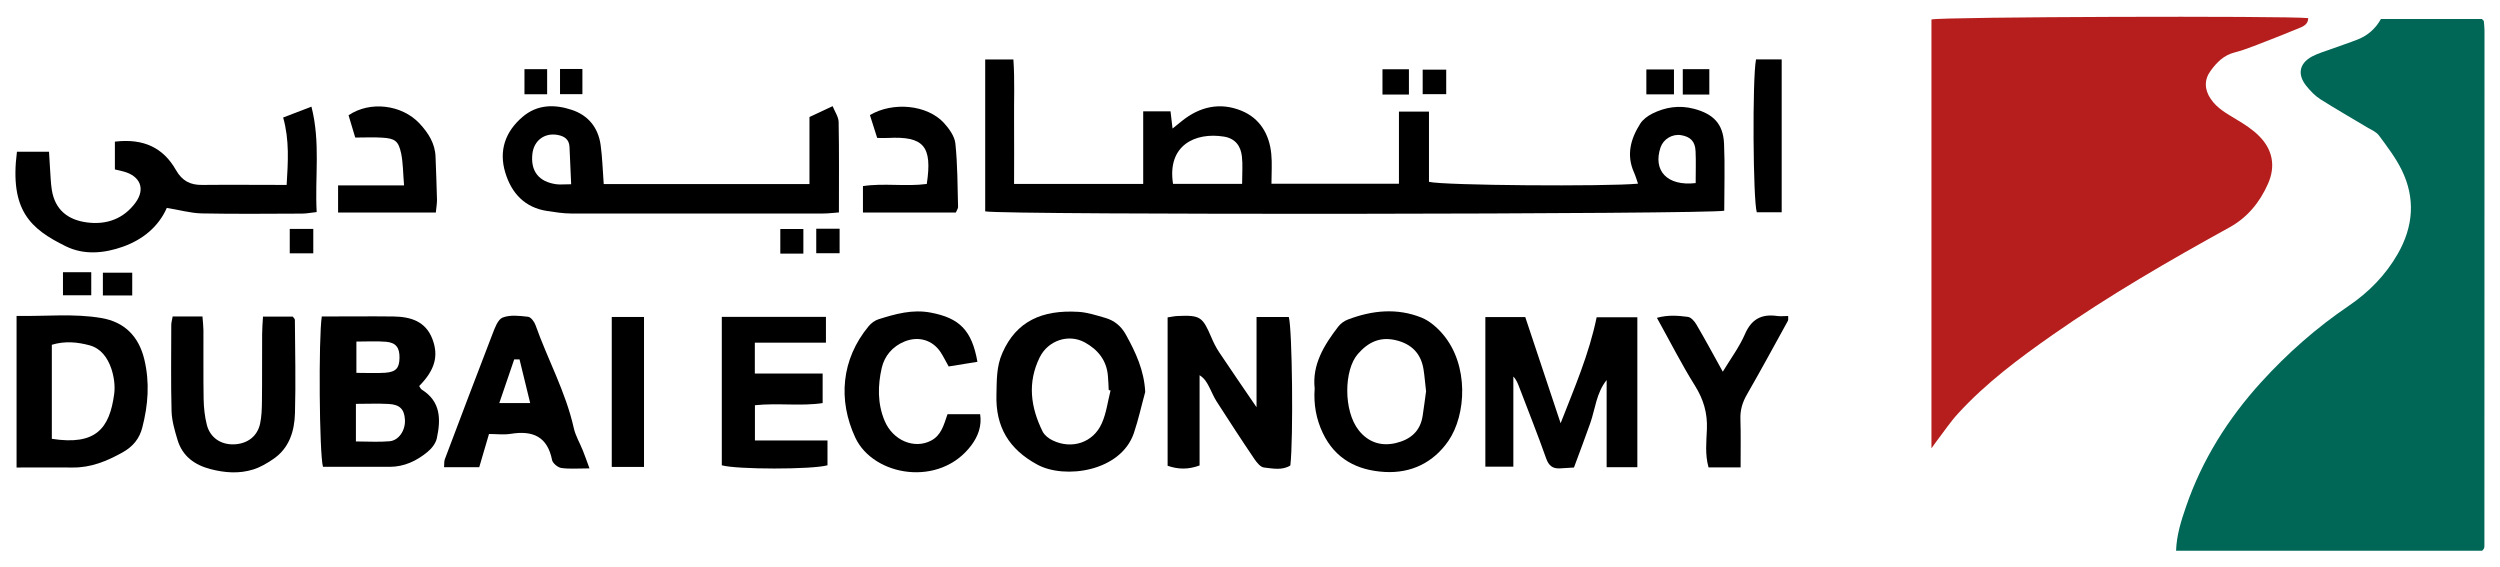
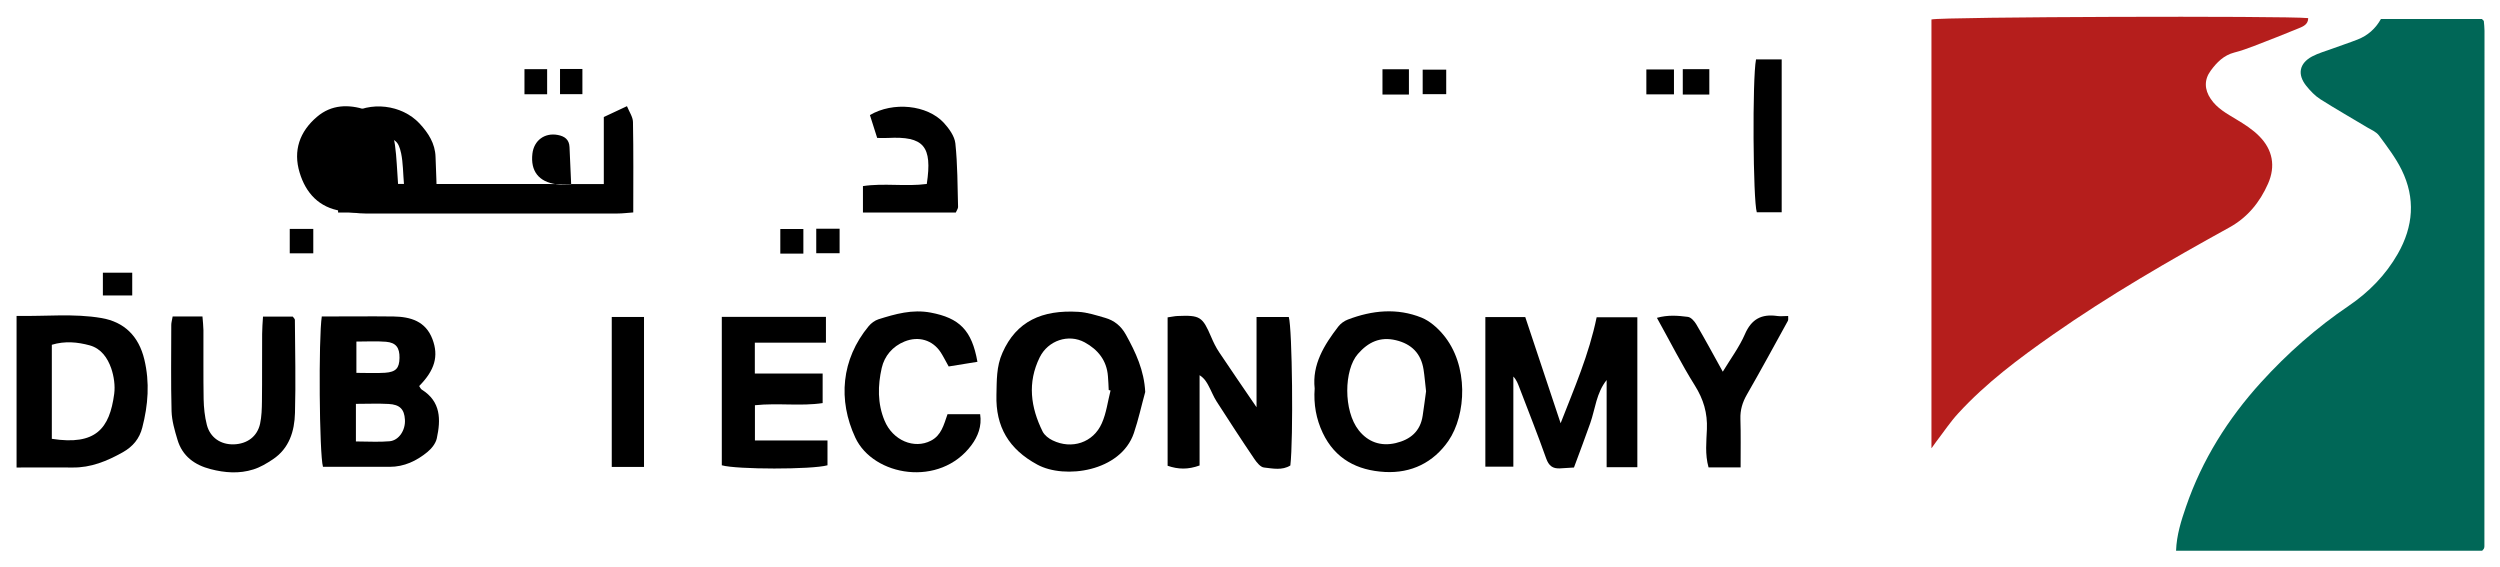
<svg xmlns="http://www.w3.org/2000/svg" id="Layer_1" viewBox="0 0 258.07 58.58">
  <defs>
    <style>
      .cls-1 {
        fill: #b51e1c;
      }

      .cls-2 {
        fill: #006757;
      }
    </style>
  </defs>
  <path class="cls-1" d="M199.38,46.26V2.01c.97-.28,36.53-.39,38.89-.14,0,.63-.49.85-.93,1.03-1.55.64-3.11,1.25-4.67,1.85-.66.25-1.34.5-2.02.67-1.09.28-1.82,1.02-2.44,1.87-.69.93-.66,1.95,0,2.92.65.97,1.64,1.51,2.62,2.1.85.51,1.72,1.06,2.41,1.77,1.36,1.38,1.68,3.07.89,4.87-.85,1.93-2.13,3.5-4,4.53-6.24,3.44-12.4,7-18.25,11.09-3.47,2.43-6.86,4.96-9.74,8.1-.82.89-1.49,1.91-2.23,2.87-.14.19-.28.39-.51.71Z" />
  <path class="cls-2" d="M256.22,56.85h-31.59c.06-1.63.53-3.1,1.03-4.55,1.66-4.83,4.32-9.06,7.74-12.83,2.72-2.99,5.72-5.64,9.07-7.91,2.06-1.4,3.8-3.17,5.05-5.36,1.61-2.82,1.84-5.73.4-8.66-.62-1.26-1.5-2.41-2.34-3.55-.28-.38-.8-.59-1.22-.84-1.61-.97-3.25-1.9-4.84-2.91-.55-.35-1.03-.86-1.45-1.38-.94-1.18-.72-2.32.6-3.03.66-.35,1.4-.55,2.1-.81.86-.32,1.74-.6,2.6-.94,1.05-.41,1.85-1.12,2.41-2.12h10.42c.06.06.09.09.12.12.03.03.08.06.08.09.03.33.07.67.07,1,0,17.74,0,35.48-.01,53.22,0,.08-.02.17-.05.24-.04.07-.1.13-.17.21Z" />
-   <path d="M118.01,18.98v-7.49h2.82c.07.6.13,1.12.21,1.78.35-.28.65-.52.94-.76,1.86-1.51,3.97-1.98,6.17-1.08,1.89.77,2.88,2.41,3.08,4.44.1.99.02,1.99.02,3.1h13.16v-7.45h3.1v7.25c1.48.38,18.33.5,21.58.19-.14-.4-.25-.79-.41-1.15-.82-1.82-.35-3.49.65-5.06.27-.42.75-.77,1.21-1.01,1.36-.68,2.79-.91,4.32-.51,2,.53,3.01,1.54,3.11,3.58.1,2.31.02,4.62.02,6.94-1.22.37-74.26.46-76.29.07V6.14h2.91c.15,2.15.05,4.27.07,6.39.02,2.12,0,4.24,0,6.46h13.33ZM128.22,18.98c0-1.07.08-1.96-.02-2.83-.12-1.08-.68-1.86-1.87-2.05-2.94-.47-5.87.89-5.24,4.88h7.12ZM175.04,18.9c0-1.17.04-2.23-.01-3.29-.04-1.01-.53-1.5-1.51-1.66-.89-.14-1.8.4-2.1,1.25-.82,2.41.67,4.04,3.62,3.7Z" />
-   <path d="M62.33,19h21.23v-6.92c.61-.29,1.4-.66,2.39-1.12.24.59.61,1.11.62,1.63.06,3.07.03,6.14.03,9.34-.59.04-1.11.11-1.63.11-8.67,0-17.34,0-26.02,0-.82,0-1.65-.14-2.47-.26-2.31-.35-3.68-1.84-4.32-3.96-.69-2.27,0-4.24,1.79-5.76,1.5-1.28,3.27-1.31,5.04-.73,1.73.56,2.76,1.84,3.01,3.63.18,1.28.21,2.59.32,4.03ZM58.96,19.03c-.06-1.39-.12-2.61-.17-3.84-.03-.8-.52-1.13-1.22-1.26-1.35-.25-2.45.57-2.61,1.93-.21,1.8.65,2.91,2.47,3.16.4.05.81,0,1.54,0Z" />
+   <path d="M62.33,19v-6.92c.61-.29,1.4-.66,2.39-1.12.24.59.61,1.11.62,1.63.06,3.07.03,6.14.03,9.34-.59.04-1.11.11-1.63.11-8.67,0-17.34,0-26.02,0-.82,0-1.65-.14-2.47-.26-2.31-.35-3.68-1.84-4.32-3.96-.69-2.27,0-4.24,1.79-5.76,1.5-1.28,3.27-1.31,5.04-.73,1.73.56,2.76,1.84,3.01,3.63.18,1.28.21,2.59.32,4.03ZM58.96,19.03c-.06-1.39-.12-2.61-.17-3.84-.03-.8-.52-1.13-1.22-1.26-1.35-.25-2.45.57-2.61,1.93-.21,1.8.65,2.91,2.47,3.16.4.05.81,0,1.54,0Z" />
  <path d="M162.49,48.26c-.64.04-1.05.06-1.46.09-.75.04-1.15-.27-1.42-1.02-.87-2.46-1.84-4.89-2.77-7.33-.15-.38-.28-.77-.62-1.13v9.3h-2.89v-15.44h4.12c1.19,3.58,2.39,7.17,3.65,10.96,1.41-3.62,2.93-7.1,3.72-10.94h4.2v15.48h-3.17v-9c-1.07,1.34-1.17,2.97-1.69,4.45-.53,1.51-1.1,3-1.69,4.6Z" />
-   <path d="M11.87,14.62c2.96-.35,4.99.64,6.29,2.93.65,1.14,1.5,1.56,2.74,1.54,2.84-.03,5.69,0,8.69,0,.14-2.37.3-4.6-.36-6.96.94-.36,1.84-.7,2.92-1.12.95,3.72.34,7.26.54,10.88-.62.07-1.08.16-1.53.16-3.45.01-6.89.05-10.34-.02-1.16-.03-2.31-.36-3.6-.57-.84,1.91-2.43,3.25-4.51,4-1.97.7-4.04.89-5.92-.04-3.62-1.78-5.82-3.68-5.04-9.76h3.31c.03.59.07,1.21.11,1.83.05.71.07,1.42.18,2.12.33,2.05,1.66,3.09,3.62,3.35,2.03.27,3.79-.37,5.02-2.04,1.05-1.43.48-2.76-1.25-3.22-.28-.07-.56-.13-.88-.21v-2.87Z" />
  <path d="M33.23,32.67c2.54,0,4.97-.03,7.4,0,1.76.03,3.31.49,4.01,2.34.66,1.74.25,3.2-1.37,4.84.08.12.15.29.27.37,1.98,1.23,1.97,3.1,1.55,5.03-.11.52-.54,1.06-.97,1.41-1.12.92-2.4,1.53-3.9,1.53-2.3,0-4.6,0-6.88,0-.38-1.32-.47-13.29-.12-15.54ZM36.74,45.57c1.26,0,2.38.08,3.48-.02.97-.09,1.65-1.16,1.58-2.23-.06-1.07-.52-1.56-1.69-1.62-1.1-.06-2.2-.01-3.37-.01v3.89ZM36.79,35.26v3.23c1.08,0,2.02.05,2.96-.01,1.13-.08,1.47-.48,1.49-1.53.02-1.06-.36-1.58-1.39-1.67-.99-.08-1.98-.02-3.06-.02Z" />
  <path d="M120.54,32.76c.44-.06.73-.13,1.01-.14,2.34-.1,2.58.07,3.48,2.17.23.54.49,1.08.82,1.57,1.21,1.81,2.44,3.6,3.86,5.68v-9.32h3.33c.36,1.25.48,12.57.16,15.33-.85.53-1.82.31-2.72.21-.37-.04-.75-.52-1-.89-1.33-1.96-2.62-3.95-3.9-5.94-.32-.5-.53-1.06-.81-1.58-.21-.4-.43-.79-.94-1.12v9.32c-1.19.43-2.2.41-3.3.03v-15.32Z" />
  <path d="M1.71,48.26v-15.65c3,.06,5.9-.27,8.76.22,2.35.4,3.85,1.86,4.43,4.28.57,2.38.39,4.7-.21,7.02-.29,1.15-.97,1.97-2.02,2.56-1.63.91-3.29,1.6-5.2,1.57-1.88-.02-3.76,0-5.76,0ZM5.36,45.3c4.53.7,5.95-1.05,6.43-4.65.11-.85-.03-1.81-.31-2.63-.37-1.06-1.03-2.04-2.22-2.37-1.26-.34-2.55-.47-3.91-.06v9.71Z" />
  <path d="M118.22,40.46c-.39,1.41-.7,2.85-1.17,4.24-1.36,4-7.16,4.79-9.97,3.26-2.94-1.59-4.31-3.91-4.22-7.19.04-1.47-.02-2.92.62-4.35,1.44-3.27,4.1-4.45,7.83-4.23.93.05,1.86.36,2.77.62.94.27,1.64.83,2.14,1.73,1.02,1.84,1.89,3.7,2,5.93ZM114.64,40.31c-.06-.02-.13-.03-.19-.05-.02-.47-.04-.95-.08-1.42-.12-1.63-1.03-2.75-2.4-3.5-1.68-.91-3.78-.19-4.64,1.54-1.29,2.61-.94,5.17.3,7.67.19.38.63.72,1.03.91,1.97.96,4.2.24,5.08-1.77.47-1.05.61-2.25.9-3.38Z" />
  <path d="M135.71,40.1c-.27-2.47.97-4.48,2.44-6.39.24-.31.61-.58.98-.72,2.51-.96,5.09-1.22,7.62-.2.83.34,1.61,1.02,2.2,1.72,2.71,3.19,2.41,8.33.56,11.01-1.54,2.22-3.81,3.35-6.56,3.2-2.85-.16-5.13-1.34-6.41-4.04-.67-1.42-.95-2.93-.83-4.59ZM147.21,40.39c-.1-.84-.15-1.55-.26-2.25-.26-1.65-1.23-2.63-2.85-3.02-1.63-.39-2.86.19-3.93,1.42-1.44,1.64-1.51,5.86.09,7.88.95,1.2,2.26,1.68,3.81,1.32,1.53-.36,2.55-1.22,2.79-2.83.14-.88.24-1.76.35-2.52Z" />
  <path d="M77.92,38.56h7v3.05c-2.26.34-4.57-.03-6.99.22v3.64h7.49v2.56c-1.61.45-9.4.44-10.91,0v-15.32h10.75v2.66h-7.34v3.19Z" />
  <path d="M17.82,32.67h3.08c.04.49.09.95.1,1.41.01,2.38-.02,4.75.02,7.13.02.88.11,1.78.33,2.64.34,1.33,1.44,2.06,2.79,2.02,1.39-.05,2.42-.81,2.71-2.14.16-.75.18-1.53.19-2.3.03-2.32,0-4.63.02-6.95,0-.58.05-1.16.09-1.8h3.07c.1.14.22.24.22.34.02,3.2.1,6.41.01,9.61-.05,1.88-.59,3.66-2.29,4.79-.63.42-1.3.82-2.01,1.04-1.45.46-2.94.35-4.4-.03-1.65-.42-2.93-1.34-3.43-3.04-.29-.96-.58-1.96-.61-2.94-.08-2.97-.03-5.94-.03-8.91,0-.23.07-.45.14-.86Z" />
-   <path d="M50.48,44.79c-.4,1.35-.69,2.36-1.01,3.44h-3.63c.03-.36,0-.6.07-.8,1.63-4.32,3.26-8.63,4.92-12.93.25-.64.55-1.52,1.06-1.72.77-.3,1.75-.18,2.62-.08.29.03.65.51.77.86,1.26,3.56,3.12,6.9,3.95,10.63.18.8.62,1.53.93,2.3.21.52.4,1.06.69,1.86-1.16,0-2.05.08-2.9-.04-.36-.05-.89-.48-.96-.82-.48-2.42-1.98-3.07-4.24-2.71-.74.12-1.51.02-2.28.02ZM53.62,37.1h-.54c-.49,1.45-.99,2.89-1.54,4.51h3.19c-.39-1.59-.75-3.05-1.1-4.51Z" />
  <path d="M100.89,37.35c-1.06.17-1.98.32-2.96.48-.3-.53-.53-1-.81-1.44-.84-1.3-2.3-1.72-3.74-1.14-1.26.51-2.08,1.51-2.36,2.73-.41,1.8-.45,3.67.29,5.44.85,2.05,3.06,2.97,4.79,2.07,1.07-.55,1.32-1.61,1.71-2.73h3.37c.19,1.24-.24,2.3-.89,3.18-3.26,4.41-10.14,3.23-12-.77-1.79-3.85-1.47-8.06,1.39-11.51.25-.3.63-.58,1-.7,1.75-.55,3.49-1.05,5.4-.69,2.94.56,4.24,1.79,4.82,5.09Z" />
  <path d="M179.67,48.25h-3.3c-.38-1.36-.22-2.67-.17-3.94.07-1.67-.35-3.09-1.24-4.51-1.38-2.2-2.55-4.53-3.92-6.99,1.14-.32,2.18-.23,3.19-.1.33.04.69.45.88.78.9,1.53,1.74,3.09,2.73,4.88.83-1.37,1.71-2.55,2.28-3.86.68-1.58,1.73-2.12,3.34-1.89.34.05.7,0,1.13,0-.01.21.03.39-.03.5-1.4,2.54-2.78,5.09-4.23,7.61-.46.8-.7,1.59-.67,2.52.05,1.59.02,3.19.02,5.01Z" />
  <path d="M41.71,19.14c-.11-1.32-.1-2.33-.3-3.3-.28-1.3-.64-1.55-1.96-1.63-.88-.06-1.76-.01-2.78-.01-.23-.77-.46-1.55-.69-2.3,2.2-1.5,5.5-1.11,7.33.85.9.97,1.61,2.06,1.65,3.45.05,1.48.12,2.96.15,4.43,0,.4-.07.8-.12,1.31h-10.09v-2.8h6.81Z" />
  <path d="M98.68,21.94h-9.6v-2.73c2.17-.33,4.42.07,6.59-.22.59-3.91-.31-4.94-4.01-4.75-.29.02-.59,0-1.11,0-.24-.75-.5-1.57-.75-2.36,2.39-1.41,5.91-1.06,7.63.8.54.59,1.11,1.38,1.19,2.12.23,2.17.22,4.38.28,6.57,0,.16-.13.32-.23.56Z" />
  <path d="M63.15,32.72h3.33v15.48h-3.33v-15.48Z" />
  <path d="M181.27,6.13h2.65v15.78h-2.57c-.39-1.22-.47-13.78-.08-15.78Z" />
  <path d="M169.95,9.74v-2.57h2.85v2.57h-2.85Z" />
  <path d="M145.44,9.76h-2.73v-2.61h2.73v2.61Z" />
  <path d="M173.71,7.14h2.74v2.62h-2.74v-2.62Z" />
  <path d="M10.62,30.5v-2.35h3.03v2.35h-3.03Z" />
-   <path d="M6.5,28.1h2.92v2.38h-2.92v-2.38Z" />
  <path d="M84.26,23.61h2.41v2.53h-2.41v-2.53Z" />
  <path d="M54.14,7.14h2.34v2.59h-2.34v-2.59Z" />
  <path d="M149.29,7.19v2.53h-2.43v-2.53h2.43Z" />
  <path d="M82.93,26.18h-2.38v-2.54h2.38v2.54Z" />
  <path d="M32.34,23.63v2.52h-2.43v-2.52h2.43Z" />
  <path d="M57.81,7.12h2.31v2.6h-2.31v-2.6Z" />
</svg>